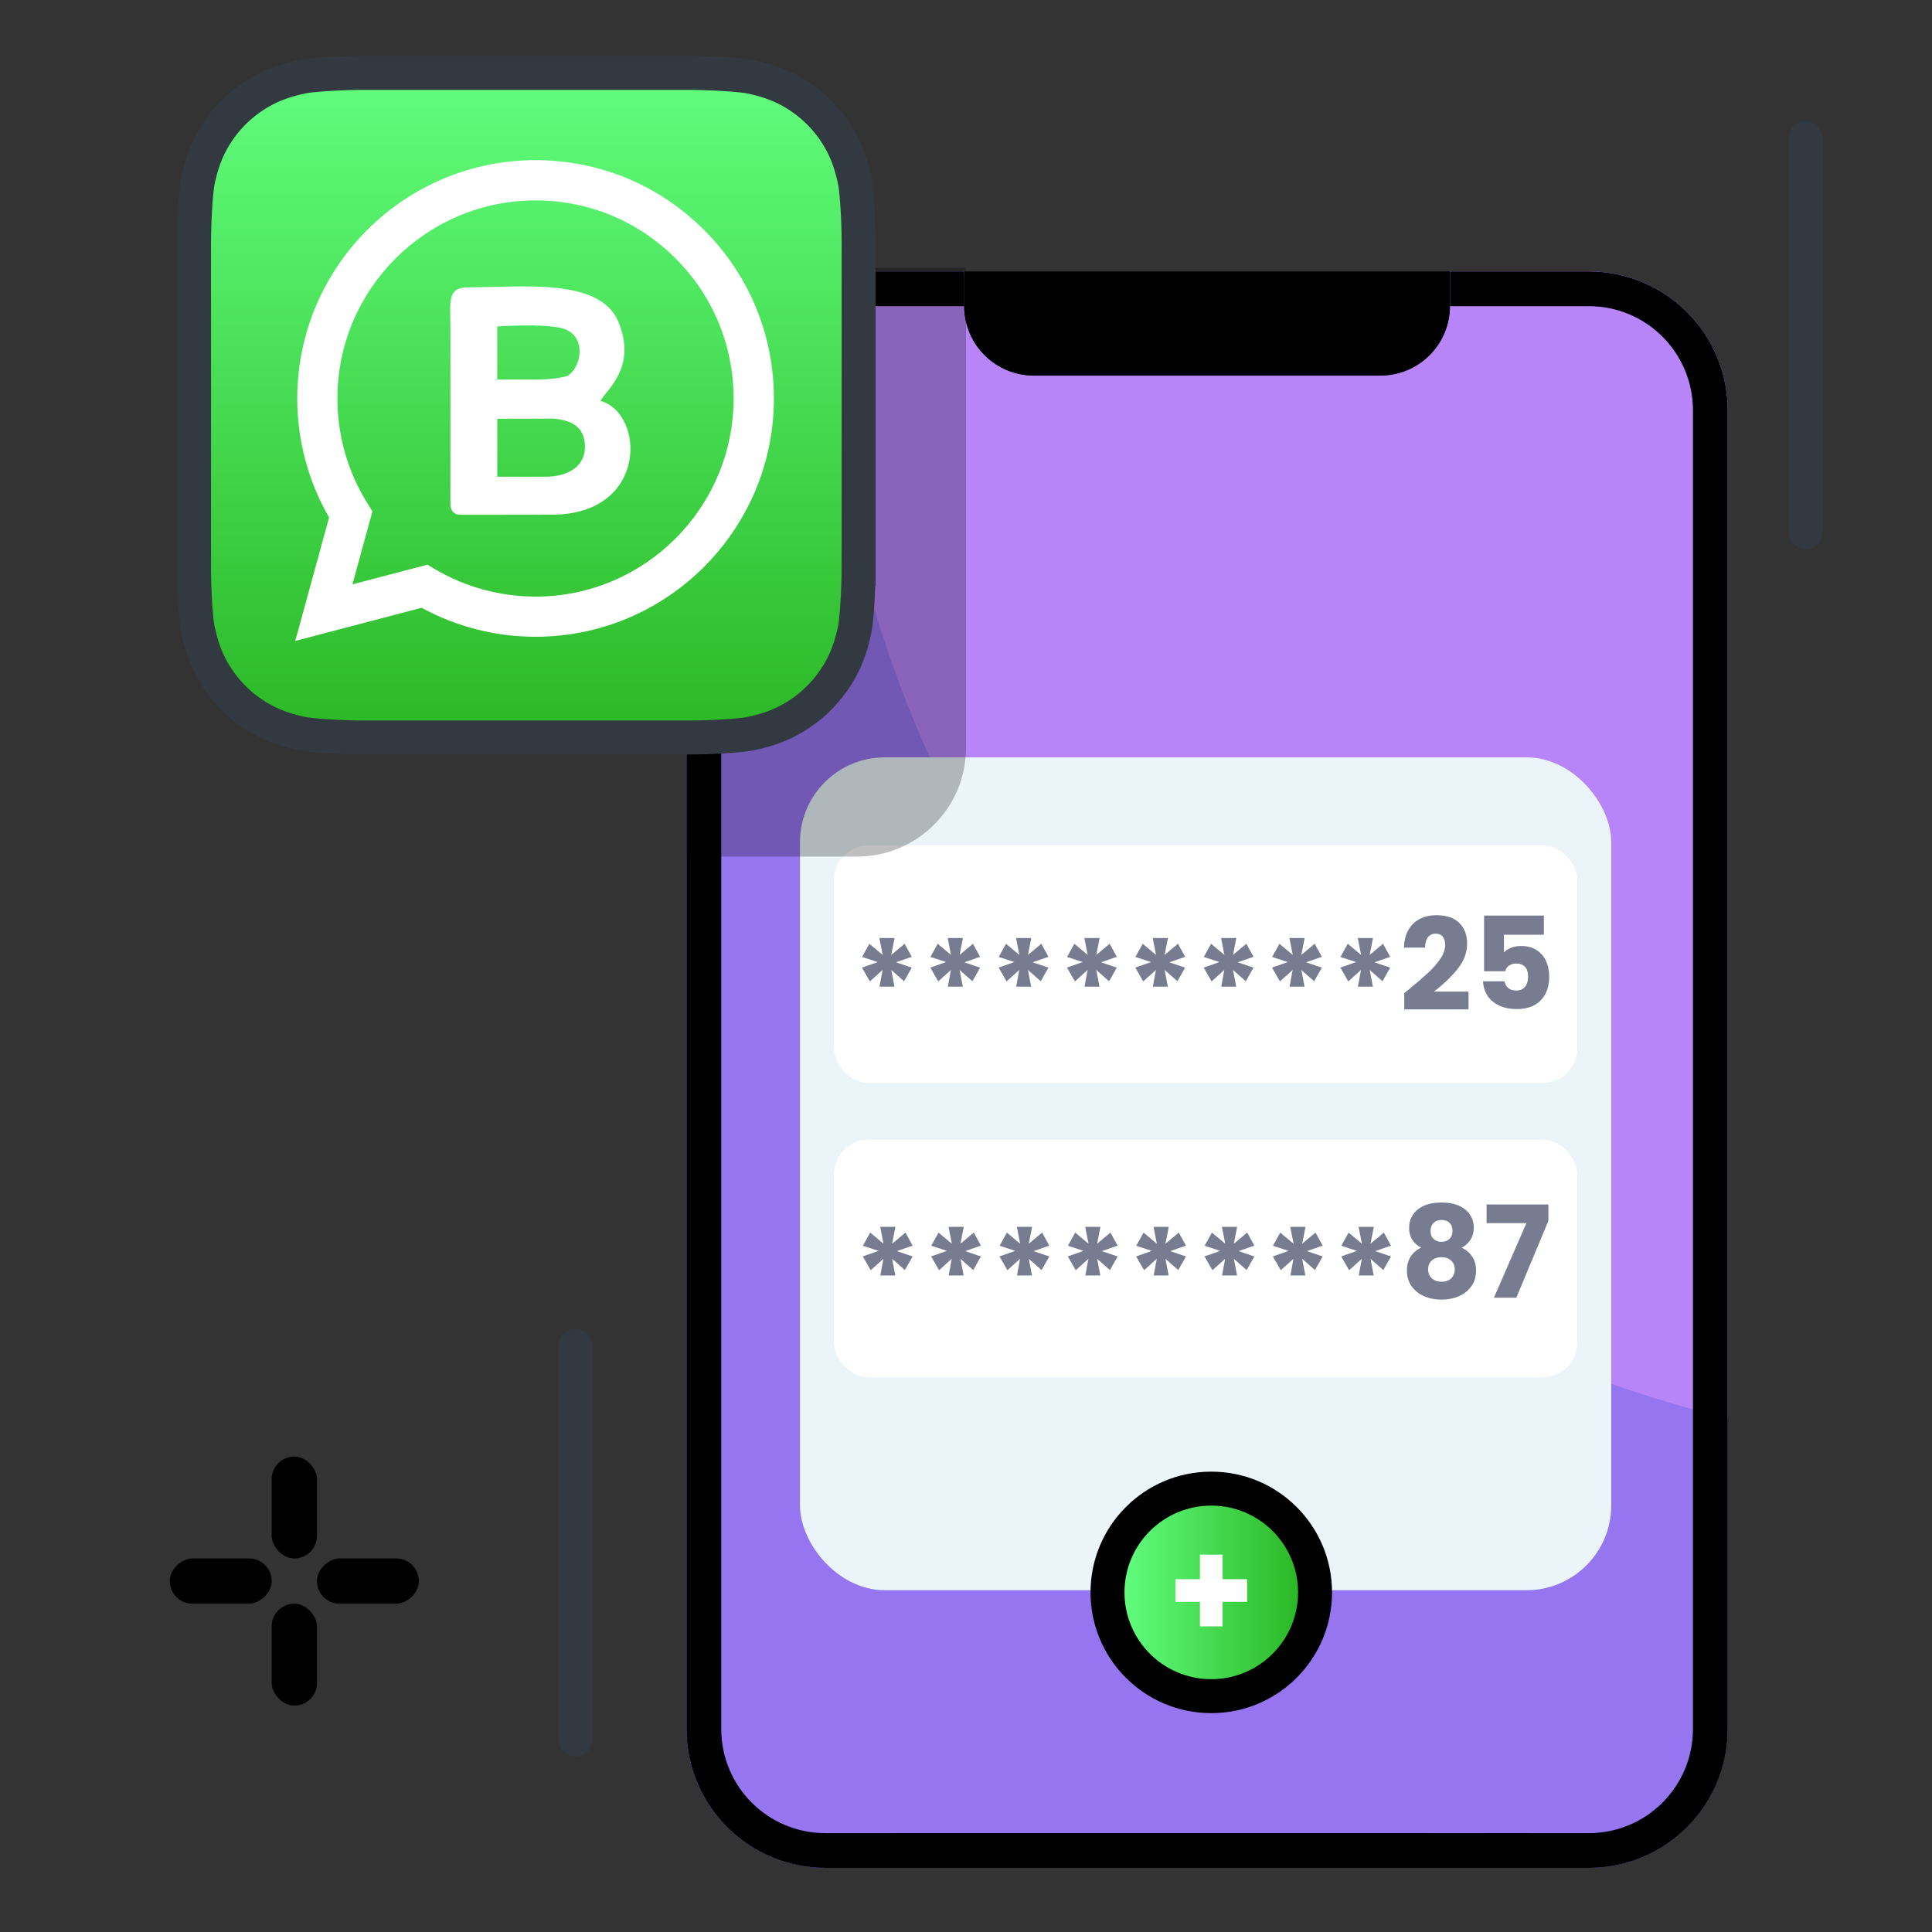
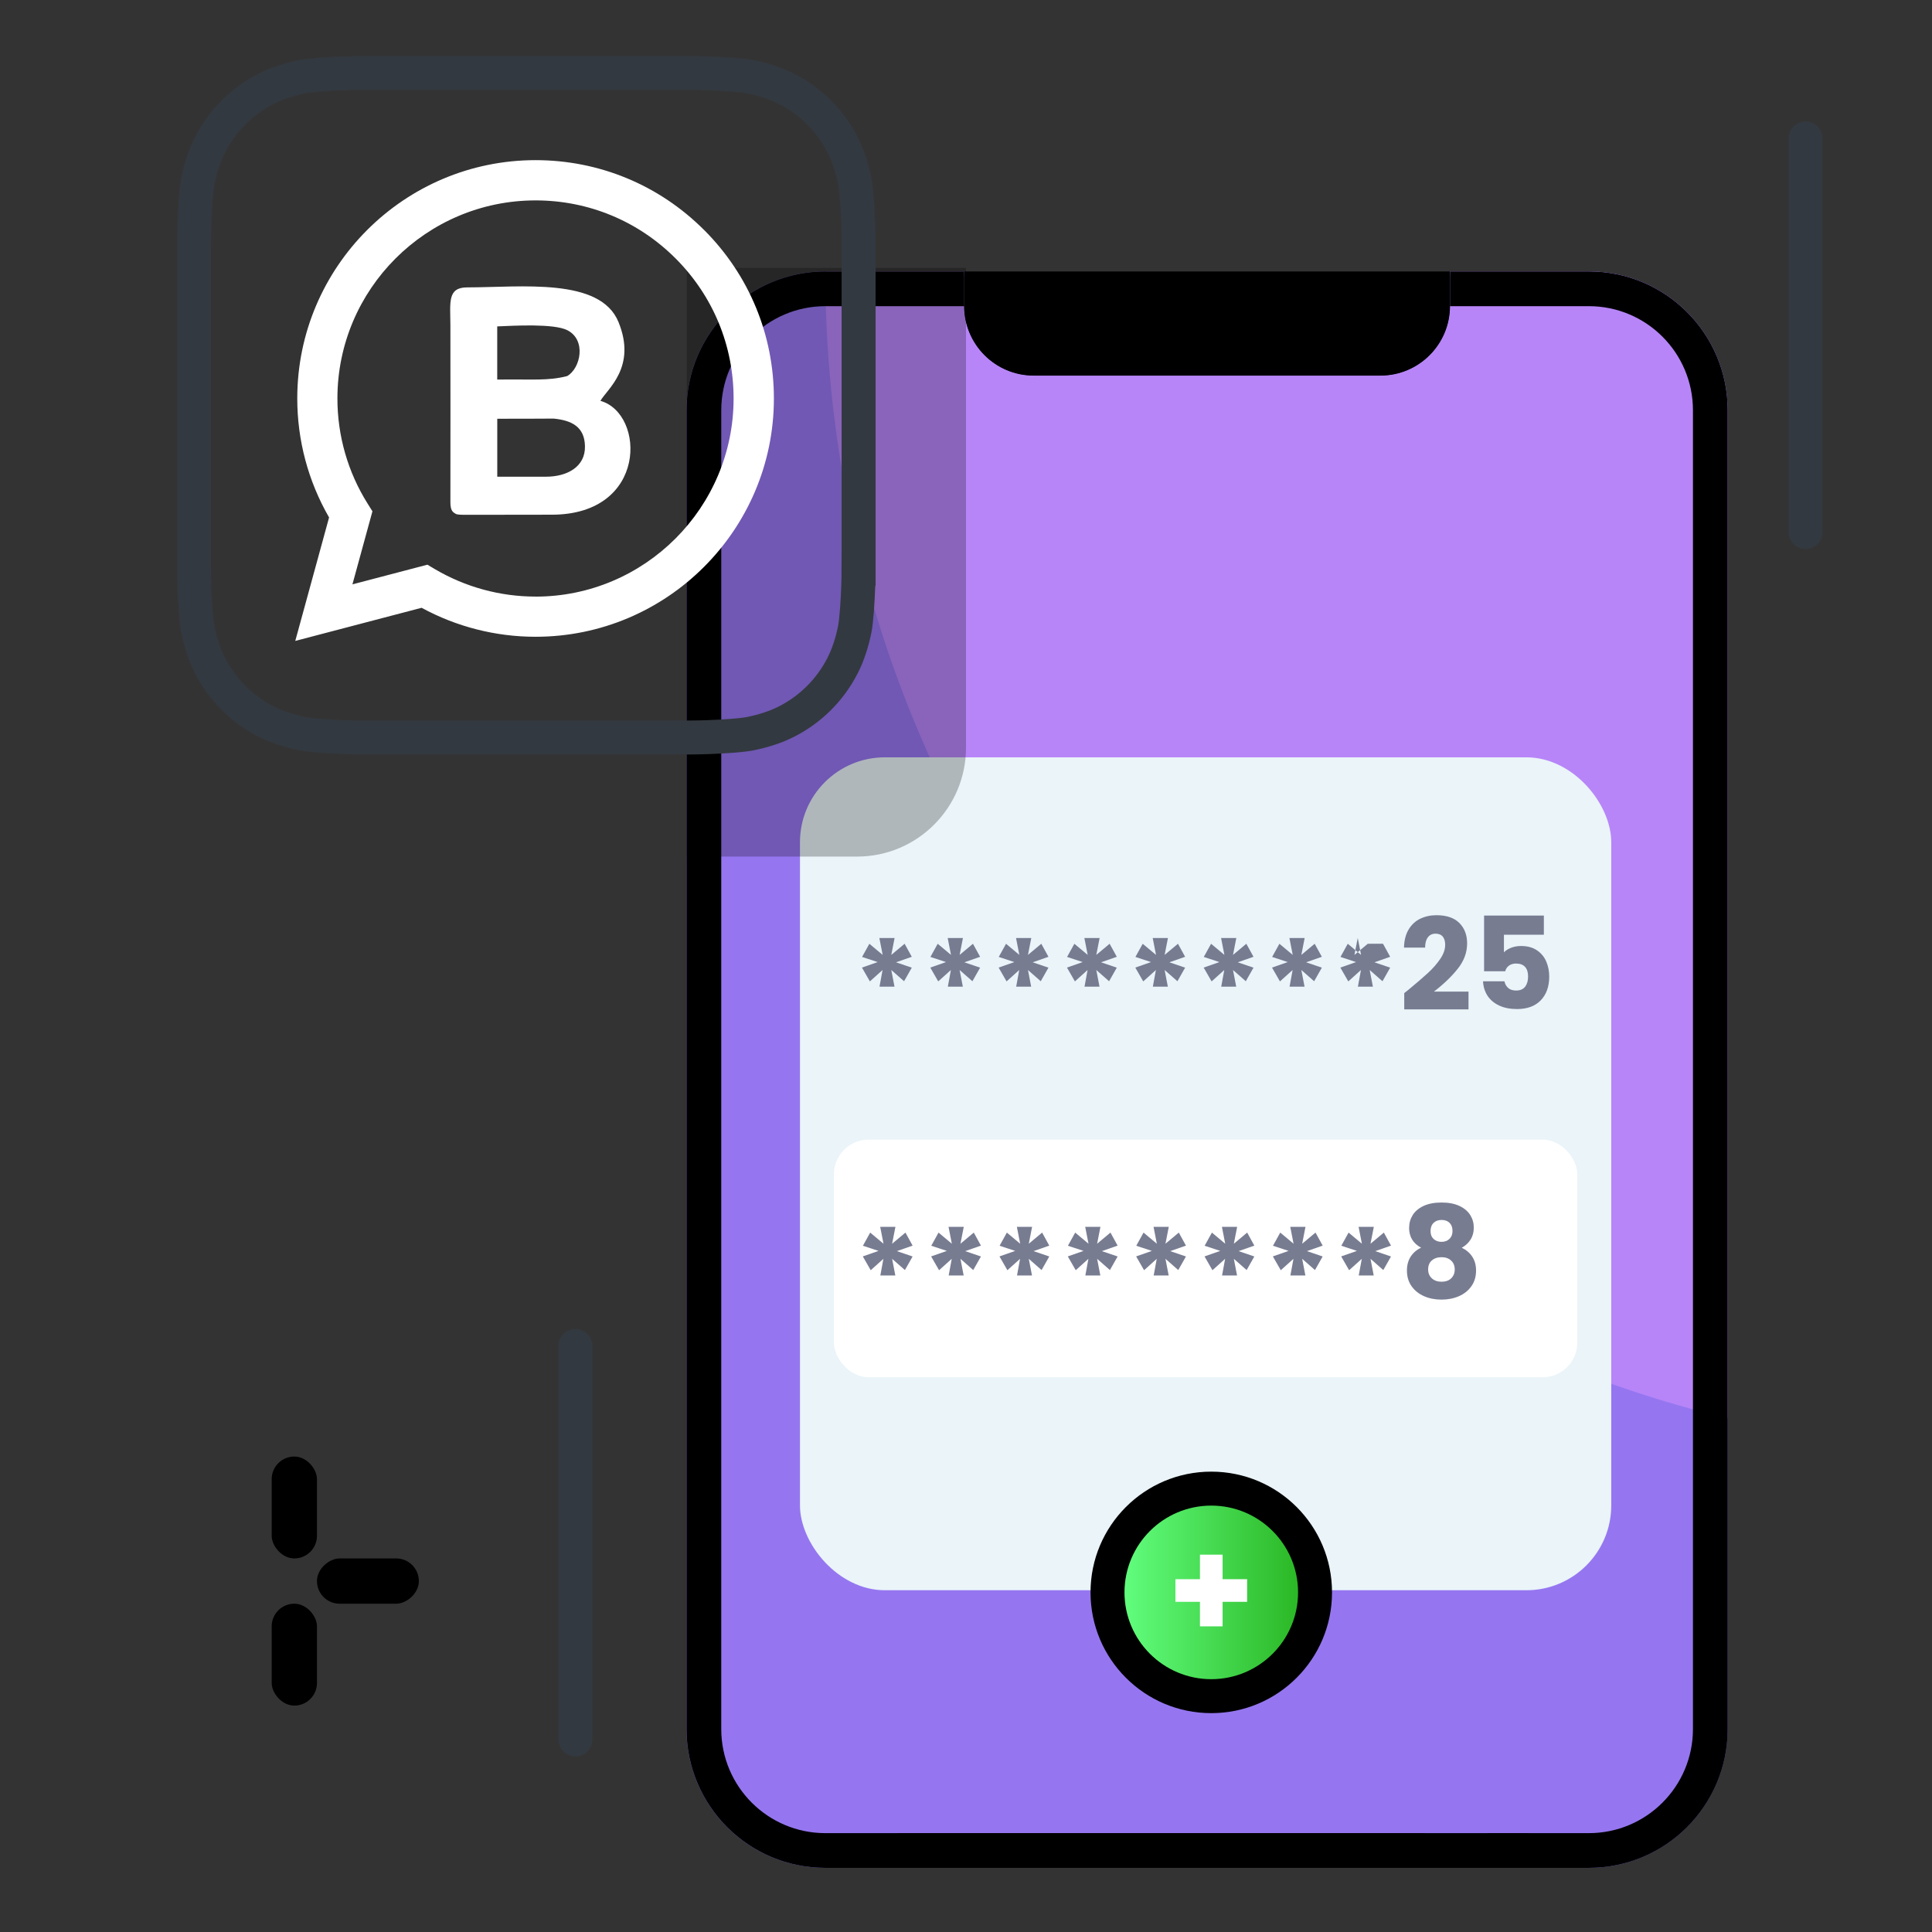
<svg xmlns="http://www.w3.org/2000/svg" xmlns:xlink="http://www.w3.org/1999/xlink" id="Layer_1" data-name="Layer 1" viewBox="0 0 512 512">
  <rect x="0" y="0" width="512" height="512" fill="#333333" stroke="none" />
  <defs>
    <style>
      .cls-1 {
        stroke-linecap: round;
      }

      .cls-1, .cls-2 {
        fill: none;
        stroke: #333940;
        stroke-miterlimit: 10;
        stroke-width: 9px;
      }

      .cls-2, .cls-3, .cls-4 {
        fill-rule: evenodd;
      }

      .cls-5 {
        fill: #9576f0;
      }

      .cls-6, .cls-3 {
        fill: #fff;
      }

      .cls-7 {
        opacity: .25;
      }

      .cls-8 {
        fill: #777c91;
      }

      .cls-9 {
        fill: #eaf4f9;
      }

      .cls-4 {
        fill: url(#linear-gradient-2);
      }

      .cls-10 {
        fill: #b785f8;
      }

      .cls-11 {
        fill: url(#linear-gradient);
      }
    </style>
    <linearGradient id="linear-gradient" x1="298" y1="422" x2="344" y2="422" gradientUnits="userSpaceOnUse">
      <stop offset="0" stop-color="#61fd7d" />
      <stop offset="1" stop-color="#2bb826" />
    </linearGradient>
    <linearGradient id="linear-gradient-2" x1="-2290.26" y1="-5488" x2="-2290.26" y2="-4565.09" gradientTransform="translate(575.09 1062.41) scale(.19)" xlink:href="#linear-gradient" />
  </defs>
  <g id="_03-top_up" data-name=" 03-top up">
    <path d="M255.51,71.94h128.76v9.2c-.03,10.15-8.25,18.36-18.39,18.39h-91.97c-10.15-.03-18.36-8.25-18.39-18.39v-9.2Z" />
    <path class="cls-5" d="M457.84,108.73v349.48c0,20.32-16.47,36.79-36.79,36.79h-202.33c-20.32,0-36.79-16.47-36.79-36.79V108.73c0-20.32,16.47-36.79,36.79-36.79h36.79v9.2c.03,10.15,8.25,18.36,18.39,18.39h91.97c10.15-.03,18.36-8.25,18.39-18.39v-9.2h36.79c20.32,0,36.79,16.47,36.79,36.79Z" />
    <path class="cls-10" d="M457.84,375.86V108.73c0-20.32-16.47-36.79-36.79-36.79h-36.79v9.2c-.03,10.15-8.25,18.36-18.39,18.39h-91.97c-10.15-.03-18.36-8.25-18.39-18.39v-9.2h-36.79c-.06,144.38,98.78,270.01,239.12,303.92h0Z" />
    <path d="M421.06,71.94h-36.79v9.2h36.79c15.24,0,27.59,12.35,27.59,27.59v349.48c0,15.24-12.35,27.59-27.59,27.59h-202.33c-15.24,0-27.59-12.35-27.59-27.59V108.73c0-15.24,12.35-27.59,27.59-27.59h36.79v-9.2h-36.79c-20.32,0-36.79,16.47-36.79,36.79v349.48c0,20.32,16.47,36.79,36.79,36.79h202.33c20.32,0,36.79-16.47,36.79-36.79V108.73c0-20.32-16.47-36.79-36.79-36.79Z" />
    <path d="M365.87,90.34h-91.97c-10.15-.03-18.36-8.25-18.39-18.39v9.2c.03,10.15,8.25,18.36,18.39,18.39h91.97c10.15-.03,18.36-8.25,18.39-18.39v-9.2c-.03,10.15-8.25,18.36-18.39,18.39Z" />
    <path d="M234.19,490.4c0,2.54,2.06,4.6,4.6,4.6h137.95c2.54,0,4.6-2.06,4.6-4.6s-2.06-4.6-4.6-4.6h-137.95c-2.54,0-4.6,2.06-4.6,4.6h0Z" />
    <path d="M390.54,490.4c0,2.54,2.06,4.6,4.6,4.6h9.2c2.54,0,4.6-2.06,4.6-4.6s-2.06-4.6-4.6-4.6h-9.2c-2.54,0-4.6,2.06-4.6,4.6Z" />
    <rect class="cls-9" x="212" y="200.7" width="215" height="220.73" rx="22.49" ry="22.49" />
  </g>
  <g>
-     <rect class="cls-6" x="221" y="224" width="197" height="63" rx="9.2" ry="9.2" />
    <rect class="cls-6" x="221" y="302" width="197" height="63" rx="9.2" ry="9.2" />
    <g>
      <path class="cls-8" d="M239.73,250.1l1.9,3.46-4.17,1.46,4.17,1.42-2.04,3.6-3.39-2.98.85,4.41h-3.97l.81-4.41-3.36,3.02-2.1-3.66,4.17-1.46-4.14-1.36,1.93-3.49,3.53,2.95-.88-4.48h4.04l-.88,4.48,3.53-2.95Z" />
      <path class="cls-8" d="M257.84,250.1l1.9,3.46-4.17,1.46,4.17,1.42-2.04,3.6-3.39-2.98.85,4.41h-3.97l.81-4.41-3.36,3.02-2.1-3.66,4.17-1.46-4.14-1.36,1.93-3.49,3.53,2.95-.88-4.48h4.04l-.88,4.48,3.53-2.95Z" />
      <path class="cls-8" d="M275.95,250.1l1.9,3.46-4.17,1.46,4.17,1.42-2.04,3.6-3.39-2.98.85,4.41h-3.97l.81-4.41-3.36,3.02-2.1-3.66,4.17-1.46-4.14-1.36,1.93-3.49,3.53,2.95-.88-4.48h4.04l-.88,4.48,3.53-2.95Z" />
      <path class="cls-8" d="M294.06,250.1l1.9,3.46-4.17,1.46,4.17,1.42-2.04,3.6-3.39-2.98.85,4.41h-3.97l.81-4.41-3.36,3.02-2.1-3.66,4.17-1.46-4.14-1.36,1.93-3.49,3.53,2.95-.88-4.48h4.04l-.88,4.48,3.53-2.95Z" />
      <path class="cls-8" d="M312.17,250.1l1.9,3.46-4.17,1.46,4.17,1.42-2.04,3.6-3.39-2.98.85,4.41h-3.97l.81-4.41-3.36,3.02-2.1-3.66,4.17-1.46-4.14-1.36,1.93-3.49,3.53,2.95-.88-4.48h4.04l-.88,4.48,3.53-2.95Z" />
      <path class="cls-8" d="M330.29,250.1l1.9,3.46-4.17,1.46,4.17,1.42-2.04,3.6-3.39-2.98.85,4.41h-3.97l.81-4.41-3.36,3.02-2.1-3.66,4.17-1.46-4.14-1.36,1.93-3.49,3.53,2.95-.88-4.48h4.04l-.88,4.48,3.53-2.95Z" />
      <path class="cls-8" d="M348.4,250.1l1.9,3.46-4.17,1.46,4.17,1.42-2.04,3.6-3.39-2.98.85,4.41h-3.97l.81-4.41-3.36,3.02-2.1-3.66,4.17-1.46-4.14-1.36,1.93-3.49,3.53,2.95-.88-4.48h4.04l-.88,4.48,3.53-2.95Z" />
-       <path class="cls-8" d="M366.51,250.1l1.9,3.46-4.17,1.46,4.17,1.42-2.04,3.6-3.39-2.98.85,4.41h-3.97l.81-4.41-3.36,3.02-2.1-3.66,4.17-1.46-4.14-1.36,1.93-3.49,3.53,2.95-.88-4.48h4.04l-.88,4.48,3.53-2.95Z" />
+       <path class="cls-8" d="M366.51,250.1l1.9,3.46-4.17,1.46,4.17,1.42-2.04,3.6-3.39-2.98.85,4.41h-3.97l.81-4.41-3.36,3.02-2.1-3.66,4.17-1.46-4.14-1.36,1.93-3.49,3.53,2.95-.88-4.48l-.88,4.48,3.53-2.95Z" />
      <path class="cls-8" d="M373.19,262.35c2.22-1.83,3.96-3.34,5.24-4.51s2.36-2.41,3.24-3.7,1.32-2.54,1.32-3.76c0-.93-.22-1.65-.64-2.17-.43-.52-1.08-.78-1.93-.78s-1.53.32-2.02.97c-.49.64-.73,1.55-.73,2.73h-5.6c.05-1.92.46-3.53,1.24-4.82.78-1.29,1.81-2.24,3.09-2.85,1.28-.61,2.7-.92,4.26-.92,2.69,0,4.72.69,6.09,2.07,1.37,1.38,2.05,3.18,2.05,5.39,0,2.42-.83,4.66-2.48,6.73s-3.75,4.09-6.31,6.05h9.16v4.71h-17.03v-4.31c.77-.61,1.12-.89,1.05-.85Z" />
      <path class="cls-8" d="M409.14,247.71h-10.58v4.68c.45-.5,1.09-.9,1.9-1.22.81-.32,1.69-.47,2.64-.47,1.7,0,3.1.39,4.22,1.15s1.94,1.76,2.46,2.98c.52,1.22.78,2.54.78,3.97,0,2.65-.75,4.74-2.24,6.29-1.49,1.55-3.6,2.32-6.31,2.32-1.81,0-3.38-.31-4.71-.93-1.33-.62-2.36-1.49-3.09-2.59-.72-1.11-1.12-2.38-1.19-3.83h5.67c.14.7.46,1.28.98,1.75s1.23.69,2.14.69c1.06,0,1.85-.34,2.37-1.02.52-.68.78-1.58.78-2.71s-.27-1.96-.81-2.54c-.54-.59-1.33-.88-2.37-.88-.77,0-1.4.19-1.9.56-.5.37-.83.87-.98,1.48h-5.6v-14.75h15.84v5.09Z" />
    </g>
    <g>
      <path class="cls-8" d="M239.95,326.64l1.9,3.46-4.17,1.46,4.17,1.42-2.04,3.6-3.39-2.98.85,4.41h-3.97l.81-4.41-3.36,3.02-2.1-3.66,4.17-1.46-4.14-1.36,1.93-3.49,3.53,2.95-.88-4.48h4.04l-.88,4.48,3.53-2.95Z" />
      <path class="cls-8" d="M258.06,326.64l1.9,3.46-4.17,1.46,4.17,1.42-2.04,3.6-3.39-2.98.85,4.41h-3.97l.81-4.41-3.36,3.02-2.1-3.66,4.17-1.46-4.14-1.36,1.93-3.49,3.53,2.95-.88-4.48h4.04l-.88,4.48,3.53-2.95Z" />
      <path class="cls-8" d="M276.17,326.64l1.9,3.46-4.17,1.46,4.17,1.42-2.04,3.6-3.39-2.98.85,4.41h-3.97l.81-4.41-3.36,3.02-2.1-3.66,4.17-1.46-4.14-1.36,1.93-3.49,3.53,2.95-.88-4.48h4.04l-.88,4.48,3.53-2.95Z" />
      <path class="cls-8" d="M294.28,326.64l1.9,3.46-4.17,1.46,4.17,1.42-2.04,3.6-3.39-2.98.85,4.41h-3.97l.81-4.41-3.36,3.02-2.1-3.66,4.17-1.46-4.14-1.36,1.93-3.49,3.53,2.95-.88-4.48h4.04l-.88,4.48,3.53-2.95Z" />
      <path class="cls-8" d="M312.39,326.64l1.9,3.46-4.17,1.46,4.17,1.42-2.04,3.6-3.39-2.98.85,4.41h-3.97l.81-4.41-3.36,3.02-2.1-3.66,4.17-1.46-4.14-1.36,1.93-3.49,3.53,2.95-.88-4.48h4.04l-.88,4.48,3.53-2.95Z" />
      <path class="cls-8" d="M330.51,326.64l1.9,3.46-4.17,1.46,4.17,1.42-2.04,3.6-3.39-2.98.85,4.41h-3.97l.81-4.41-3.36,3.02-2.1-3.66,4.17-1.46-4.14-1.36,1.93-3.49,3.53,2.95-.88-4.48h4.04l-.88,4.48,3.53-2.95Z" />
      <path class="cls-8" d="M348.62,326.64l1.9,3.46-4.17,1.46,4.17,1.42-2.04,3.6-3.39-2.98.85,4.41h-3.97l.81-4.41-3.36,3.02-2.1-3.66,4.17-1.46-4.14-1.36,1.93-3.49,3.53,2.95-.88-4.48h4.04l-.88,4.48,3.53-2.95Z" />
      <path class="cls-8" d="M366.73,326.64l1.9,3.46-4.17,1.46,4.17,1.42-2.04,3.6-3.39-2.98.85,4.41h-3.97l.81-4.41-3.36,3.02-2.1-3.66,4.17-1.46-4.14-1.36,1.93-3.49,3.53,2.95-.88-4.48h4.04l-.88,4.48,3.53-2.95Z" />
      <path class="cls-8" d="M373.44,325.33c0-1.22.32-2.34.95-3.34s1.59-1.81,2.88-2.41,2.87-.9,4.75-.9,3.45.3,4.73.9c1.28.6,2.23,1.4,2.87,2.41.63,1.01.95,2.12.95,3.34s-.29,2.28-.87,3.19-1.35,1.62-2.32,2.14c1.22.59,2.16,1.4,2.81,2.42.66,1.03.98,2.23.98,3.61,0,1.61-.41,2.99-1.22,4.15-.81,1.16-1.92,2.05-3.31,2.66-1.39.61-2.93.91-4.63.91s-3.24-.3-4.63-.91c-1.39-.61-2.49-1.5-3.31-2.66-.81-1.16-1.22-2.55-1.22-4.15,0-1.4.33-2.62.98-3.65.66-1.03,1.58-1.83,2.78-2.39-2.13-1.13-3.19-2.91-3.19-5.32ZM379.45,334.03c-.66.58-.98,1.37-.98,2.39,0,.95.32,1.73.97,2.34s1.51.91,2.59.91,1.94-.3,2.56-.91.93-1.39.93-2.34-.32-1.79-.97-2.37c-.64-.59-1.49-.88-2.53-.88s-1.92.29-2.58.87ZM384.15,324.06c-.53-.51-1.24-.76-2.12-.76s-1.59.26-2.12.78c-.53.52-.8,1.24-.8,2.17s.27,1.58.81,2.09c.54.51,1.24.76,2.1.76s1.56-.26,2.1-.78c.54-.52.81-1.22.81-2.1,0-.93-.27-1.65-.8-2.15Z" />
-       <path class="cls-8" d="M410.35,323.5l-8.51,20.42h-5.94l8.61-19.77h-10.55v-4.95h16.38v4.31Z" />
    </g>
  </g>
  <circle cx="321" cy="422" r="32" />
  <circle class="cls-11" cx="321" cy="422" r="23" />
  <g>
    <rect class="cls-6" x="318" y="412" width="6" height="19" />
    <rect class="cls-6" x="318" y="412" width="6" height="19" transform="translate(-100.5 742.5) rotate(-90)" />
  </g>
  <path class="cls-7" d="M182,71h74v127.14c0,15.93-12.93,28.86-28.86,28.86h-45.14V71h0Z" />
  <g>
    <g>
-       <path class="cls-4" d="M227.99,150.72c0,.96-.03,3.06-.09,4.67-.14,3.95-.46,9.05-.93,11.38-.71,3.49-1.79,6.79-3.19,9.53-3.27,6.44-8.5,11.67-14.94,14.92-2.76,1.41-6.07,2.48-9.59,3.19-2.3.46-7.36.77-11.29.91-1.62.06-3.71.09-4.67.09h-86.72c-.96-.01-3.06-.04-4.67-.1-3.95-.14-9.05-.46-11.38-.93-3.49-.71-6.79-1.79-9.53-3.19-6.44-3.27-11.66-8.5-14.92-14.94-1.41-2.76-2.48-6.07-3.19-9.59-.46-2.3-.77-7.36-.91-11.29-.06-1.62-.09-3.71-.09-4.67V63.99c.01-.96.04-3.06.1-4.67.14-3.95.46-9.05.93-11.38.71-3.49,1.79-6.79,3.19-9.53,3.27-6.44,8.5-11.67,14.94-14.92,2.76-1.41,6.08-2.48,9.59-3.19,2.3-.46,7.36-.77,11.29-.91,1.61-.06,3.71-.09,4.67-.09h86.72c.96.01,3.06.04,4.67.1,3.95.14,9.05.46,11.38.93,3.49.71,6.79,1.79,9.53,3.19,6.44,3.27,11.67,8.5,14.92,14.94,1.41,2.76,2.48,6.07,3.19,9.59.46,2.3.77,7.36.91,11.29.06,1.62.09,3.71.09,4.67v86.72Z" />
      <path class="cls-3" d="M186.6,60.96c-11.92-11.93-27.78-18.51-44.67-18.52-34.81,0-63.14,28.32-63.15,63.13-.01,11.08,2.89,21.96,8.43,31.56l-8.96,32.72,33.48-8.78c9.26,5.04,19.64,7.68,30.18,7.68h.03c34.81,0,63.14-28.32,63.15-63.13,0-16.87-6.56-32.73-18.48-44.66h0ZM141.93,158.1h-.02c-9.4,0-18.63-2.53-26.72-7.31l-1.92-1.14-19.87,5.21,5.3-19.36-1.25-1.99c-5.26-8.36-8.04-18.05-8.03-27.93.01-28.93,23.56-52.47,52.52-52.47,14.02,0,27.2,5.47,37.11,15.39s15.37,23.1,15.36,37.13c-.01,28.93-23.56,52.48-52.49,52.48h0Z" />
      <path class="cls-3" d="M120.75,136.16c.44.27,1.36.27,3.45.27,8.89,0,16.56-.03,22.02-.03,25.48,0,24.81-26.83,12.9-30.17,1.74-3.09,9.7-8.9,4.78-20.9-4.86-11.87-25.77-9.18-40.07-9.17-5.29,0-4.5,3.91-4.47,9.99.04,9.63,0,35.69,0,46.96,0,2.28.69,2.63,1.4,3.06ZM131.78,126.33c2.41,0,8.08,0,12.95,0,5.51,0,10.41-2.59,10.29-8.07-.09-5.17-3.53-6.86-8.3-7.33-4.54.04-9.74.04-14.94.04v15.37ZM131.78,100.59c9.58-.13,13.28.39,18.51-.92,3.59-2.04,5.17-9.61.02-12.18-3.58-1.79-14.14-1.18-18.54-.99v14.1Z" />
    </g>
    <path class="cls-2" d="M227.53,150.75c0,.96-.03,3.06-.09,4.67-.14,3.95-.46,9.05-.93,11.38-.71,3.49-1.79,6.79-3.19,9.53-3.27,6.44-8.5,11.67-14.94,14.92-2.76,1.41-6.07,2.48-9.59,3.19-2.3.46-7.36.77-11.29.91-1.62.06-3.71.09-4.67.09h-86.72c-.96-.01-3.06-.04-4.67-.1-3.95-.14-9.05-.46-11.38-.93-3.49-.71-6.79-1.79-9.53-3.19-6.44-3.27-11.66-8.5-14.92-14.94-1.41-2.76-2.48-6.07-3.19-9.59-.46-2.3-.77-7.36-.91-11.29-.06-1.62-.09-3.71-.09-4.67v-86.72c.01-.96.04-3.06.1-4.67.14-3.95.46-9.05.93-11.38.71-3.49,1.79-6.79,3.19-9.53,3.27-6.44,8.5-11.67,14.94-14.92,2.76-1.41,6.08-2.48,9.59-3.19,2.3-.46,7.36-.77,11.29-.91,1.61-.06,3.71-.09,4.67-.09h86.72c.96.01,3.06.04,4.67.1,3.95.14,9.05.46,11.38.93,3.49.71,6.79,1.79,9.53,3.19,6.44,3.27,11.67,8.5,14.92,14.94,1.41,2.76,2.48,6.07,3.19,9.59.46,2.3.77,7.36.91,11.29.06,1.62.09,3.71.09,4.67v86.72Z" />
  </g>
  <line class="cls-1" x1="152.49" y1="356.68" x2="152.49" y2="461" />
  <line class="cls-1" x1="478.49" y1="36.68" x2="478.49" y2="141" />
  <g>
    <g>
      <rect x="72" y="386" width="12" height="27" rx="6" ry="6" />
      <rect x="72" y="425" width="12" height="27" rx="6" ry="6" />
    </g>
    <g>
-       <rect x="52.5" y="405.5" width="12" height="27" rx="6" ry="6" transform="translate(-360.5 477.5) rotate(-90)" />
      <rect x="91.5" y="405.5" width="12" height="27" rx="6" ry="6" transform="translate(-321.5 516.5) rotate(-90)" />
    </g>
  </g>
</svg>